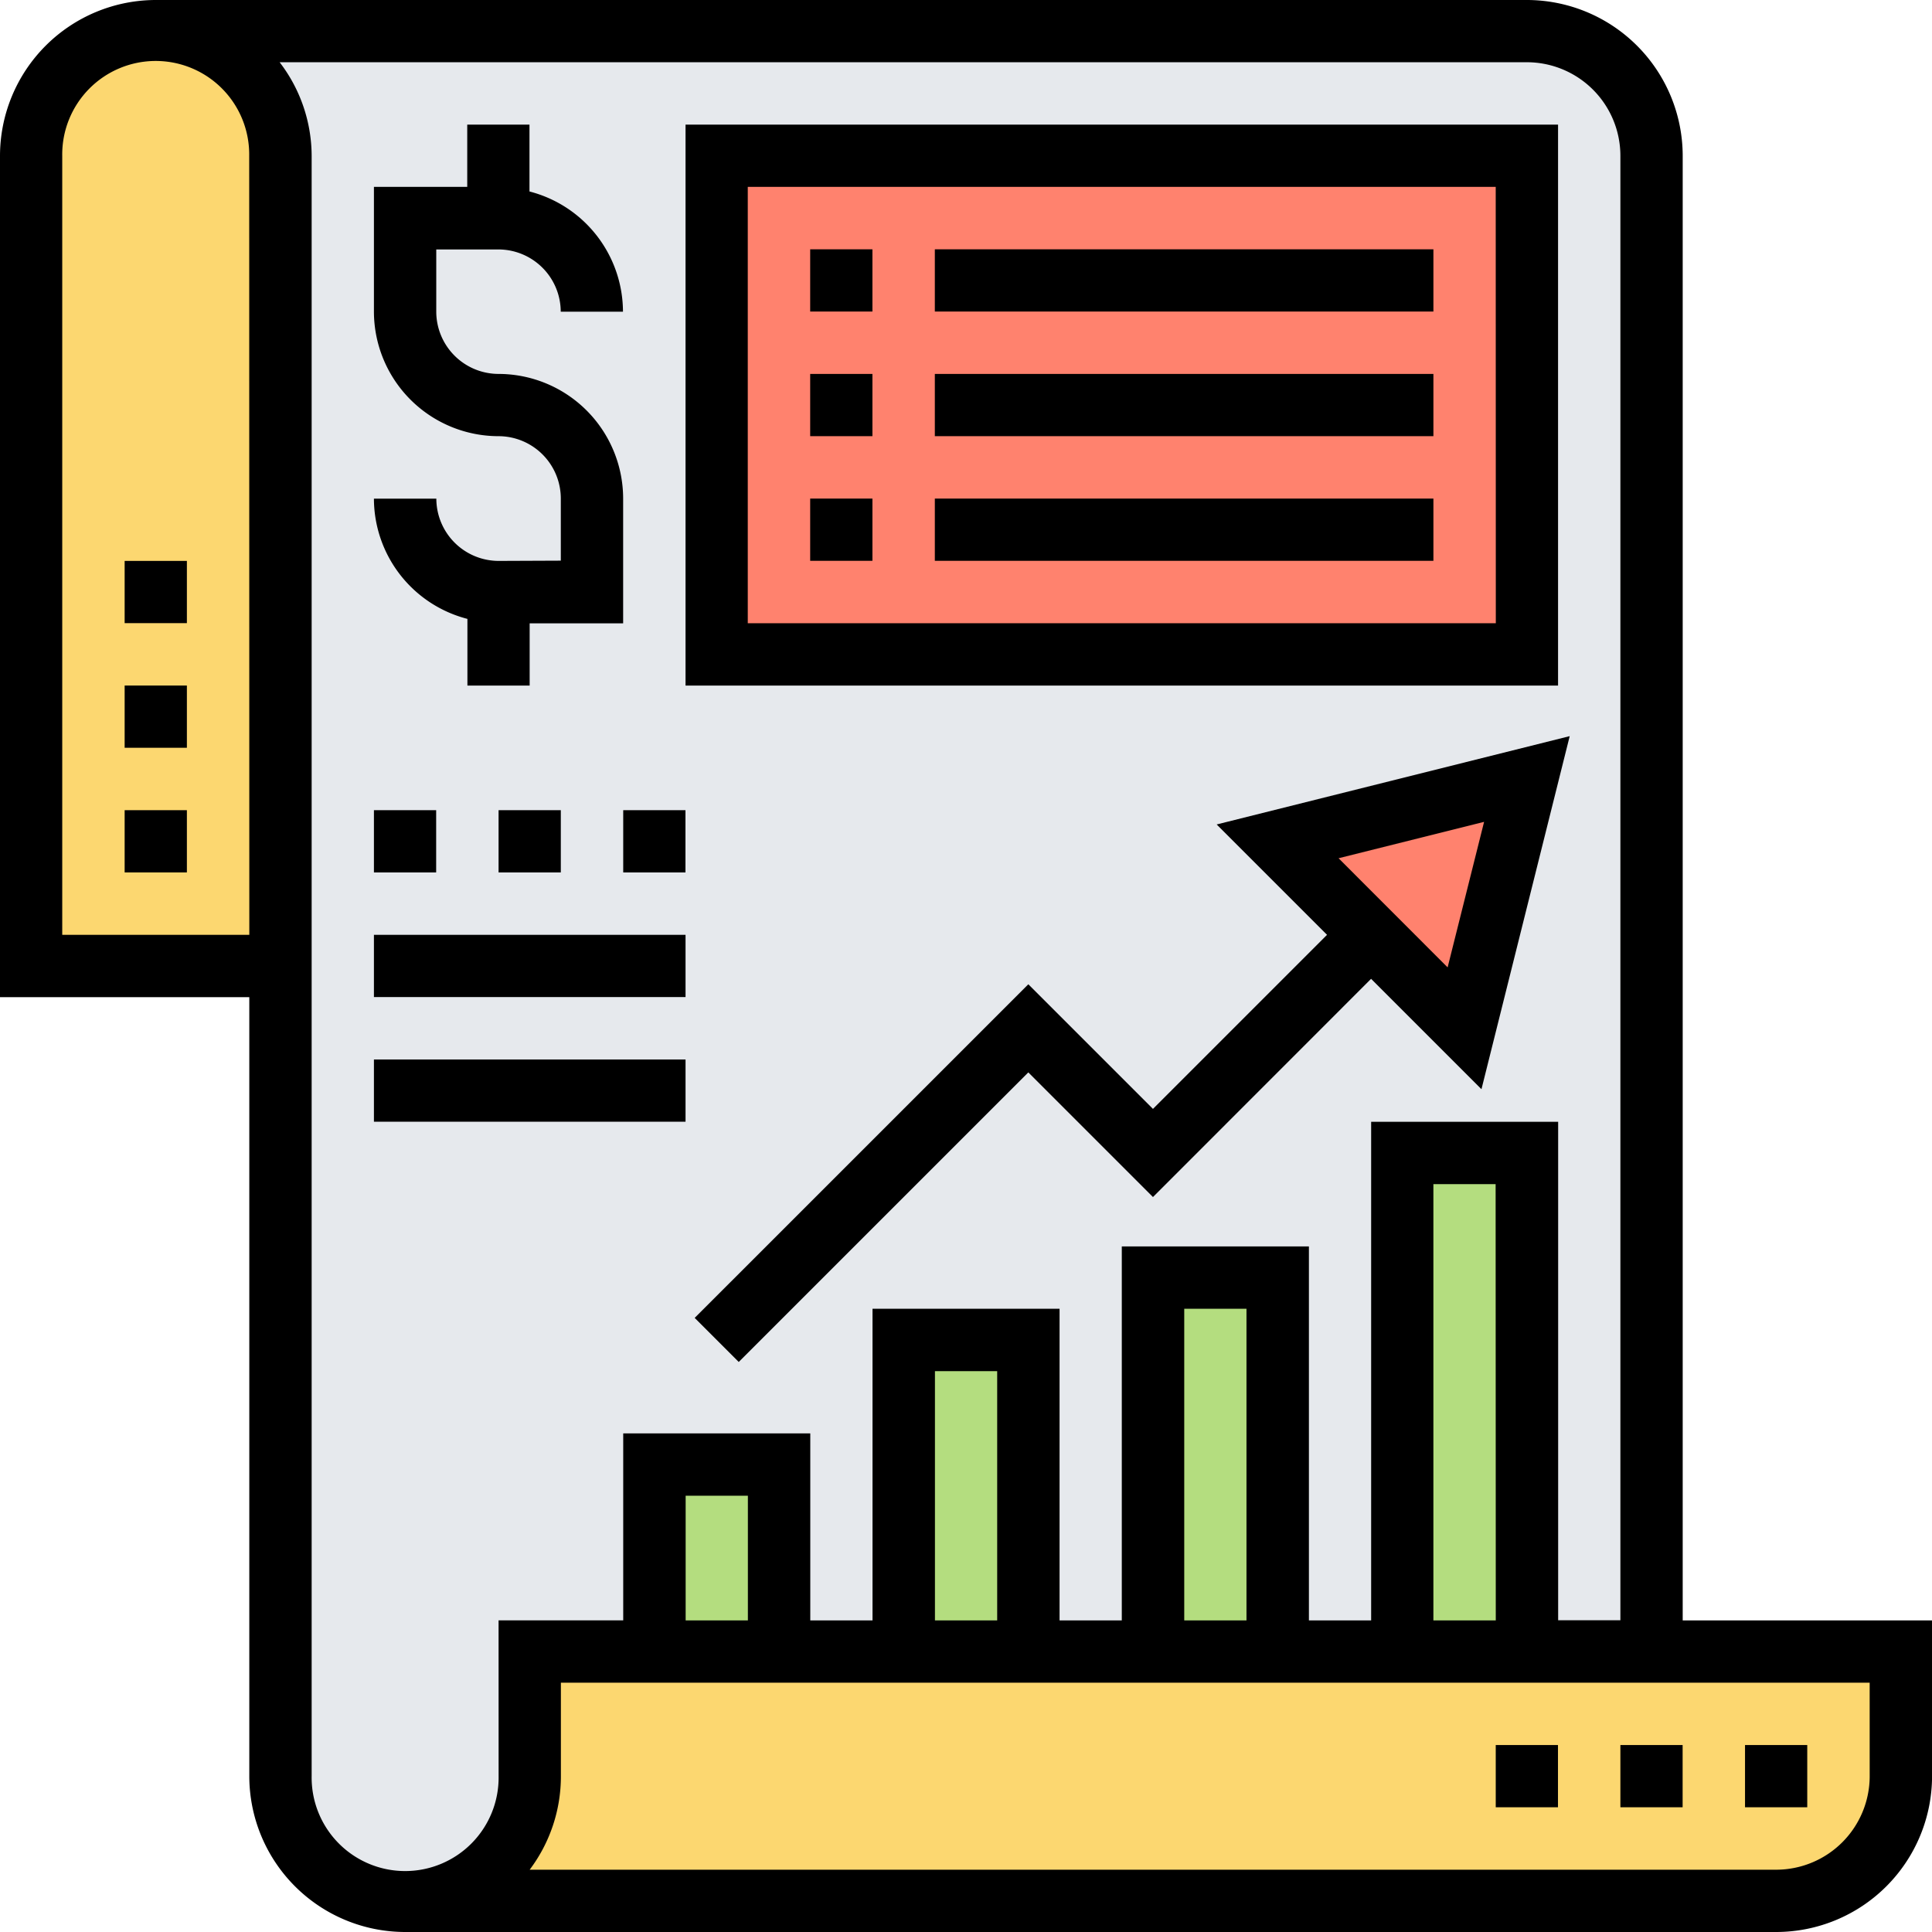
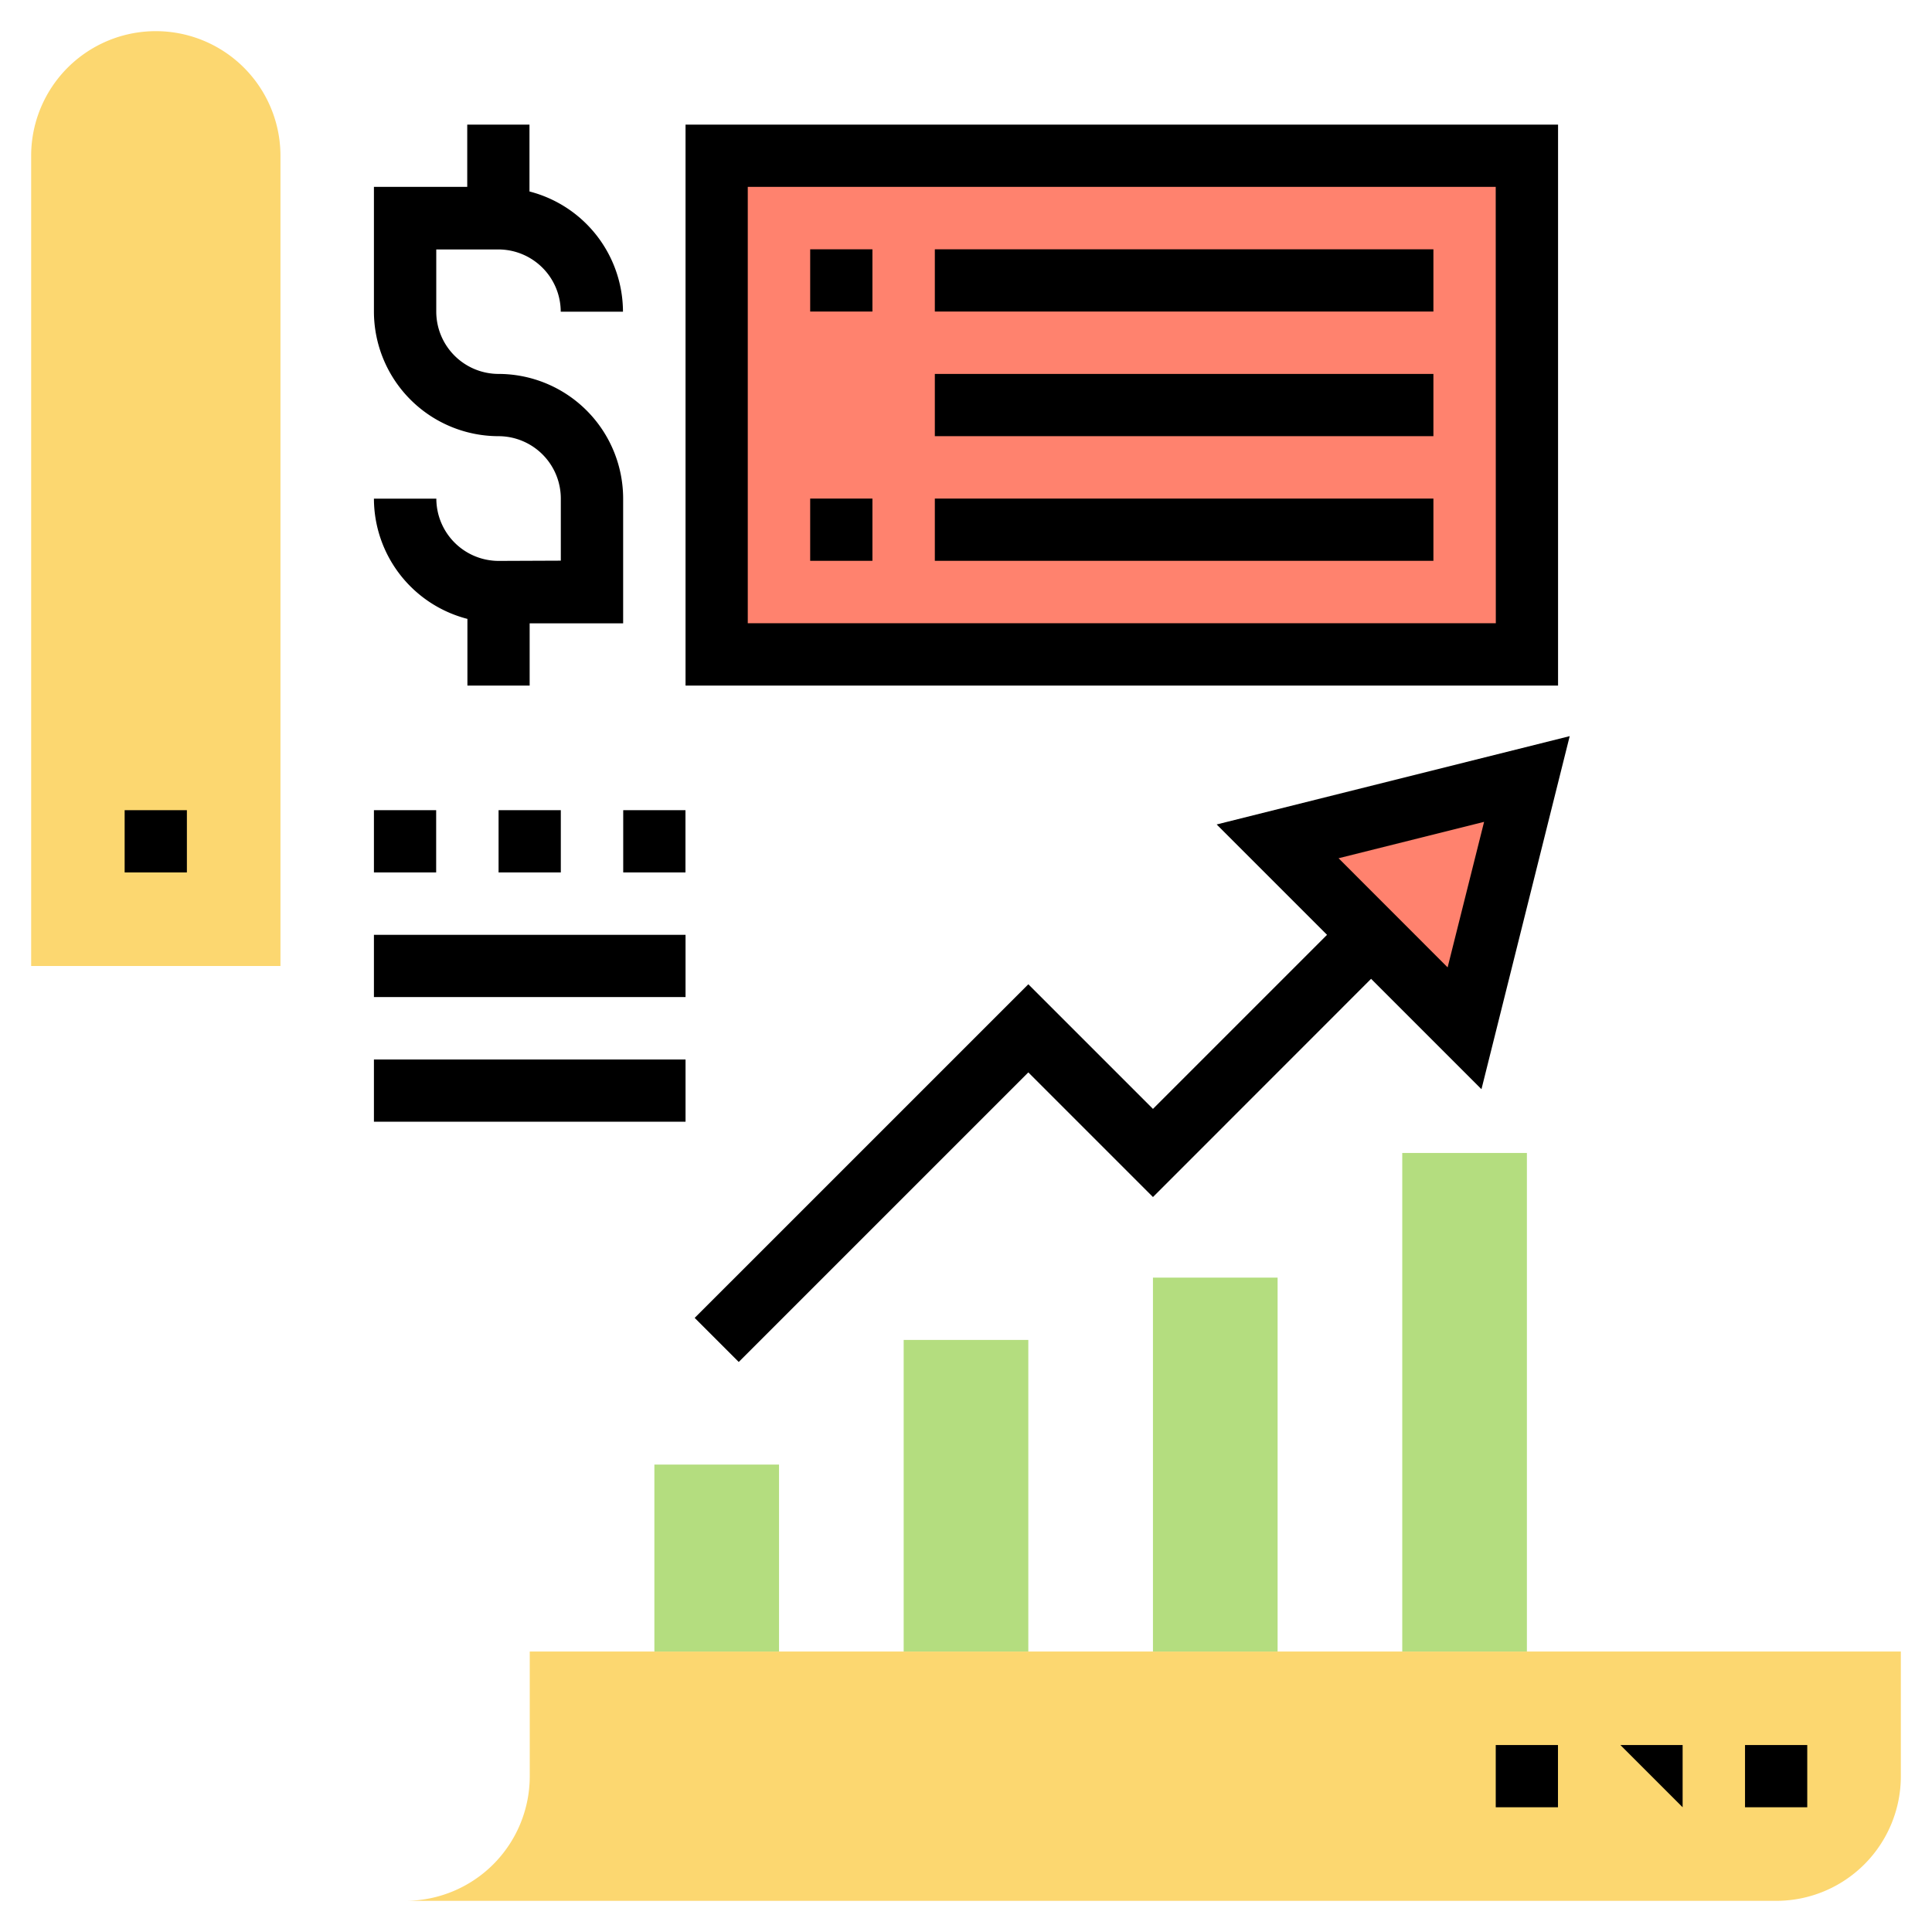
<svg xmlns="http://www.w3.org/2000/svg" width="99.337" height="99.337" viewBox="0 0 99.337 99.337">
  <g id="income" transform="translate(-1 -1)">
-     <path id="Path_22158" data-name="Path 22158" d="M76.5,2H6a6.407,6.407,0,0,1,6.409,6.409V91.723a6.409,6.409,0,1,0,12.818,0V85.315H82.906V8.409A6.407,6.407,0,0,0,76.5,2Z" transform="translate(3.011 0.602)" fill="#e6e9ed" />
    <path id="Path_22159" data-name="Path 22159" d="M14.818,50.066H2V8.409a6.409,6.409,0,1,1,12.818,0Z" transform="translate(0.602 0.602)" fill="#fcd770" />
    <path id="Path_22160" data-name="Path 22160" d="M90.906,54v6.409A6.407,6.407,0,0,1,84.5,66.818H14a6.407,6.407,0,0,0,6.409-6.409V54h70.5Z" transform="translate(7.829 31.917)" fill="#fcd770" />
    <path id="Path_22161" data-name="Path 22161" d="M24,6H65.657V31.635H24Z" transform="translate(13.851 3.011)" fill="#ff826e" />
    <g id="Group_4905" data-name="Group 4905" transform="translate(34.646 60.282)">
      <path id="Path_22162" data-name="Path 22162" d="M22,48h6.409v9.613H22Z" transform="translate(-22 -31.978)" fill="#b4dd7f" />
      <path id="Path_22163" data-name="Path 22163" d="M30,44h6.409V60.022H30Z" transform="translate(-17.182 -34.387)" fill="#b4dd7f" />
      <path id="Path_22164" data-name="Path 22164" d="M38,42h6.409V61.226H38Z" transform="translate(-12.365 -35.591)" fill="#b4dd7f" />
      <path id="Path_22165" data-name="Path 22165" d="M46,38h6.409V63.635H46Z" transform="translate(-7.547 -38)" fill="#b4dd7f" />
    </g>
    <path id="Path_22166" data-name="Path 22166" d="M54.818,26l-3.2,12.818-4.807-4.807L42,29.2Z" transform="translate(24.69 15.055)" fill="#ff826e" />
-     <path id="Path_22167" data-name="Path 22167" d="M87.519,84.315V9.011A8.02,8.02,0,0,0,79.508,1H9.011A8.02,8.02,0,0,0,1,9.011v43.26H13.818V92.326a8.02,8.02,0,0,0,8.011,8.011h70.5a8.02,8.02,0,0,0,8.011-8.011V84.315Zm-73.7-35.248H4.2V9.011a4.807,4.807,0,1,1,9.613,0Zm12.818,43.26a4.807,4.807,0,1,1-9.613,0V9.011A7.928,7.928,0,0,0,15.378,4.2h64.13a4.812,4.812,0,0,1,4.807,4.807v75.3h-3.2V58.679H71.5V84.315h-3.2V65.088H58.679V84.315h-3.2V68.293H45.862V84.315h-3.2V74.7H33.044v9.613H26.635Zm51.271-8.011H74.7V61.884h3.2Zm-12.818,0h-3.2V68.293h3.2Zm-12.818,0h-3.2V71.5h3.2Zm-12.818,0h-3.2V77.906h3.2Zm57.679,8.011a4.812,4.812,0,0,1-4.807,4.807H28.234a7.968,7.968,0,0,0,1.605-4.807V87.519H97.132Z" transform="translate(0 0)" />
    <path id="Path_22168" data-name="Path 22168" d="M19.409,27.431a3.208,3.208,0,0,1-3.2-3.2H13a6.4,6.4,0,0,0,4.807,6.181V33.84h3.2v-3.2h4.807V24.226a6.415,6.415,0,0,0-6.409-6.409,3.208,3.208,0,0,1-3.2-3.2v-3.2h3.2a3.208,3.208,0,0,1,3.2,3.2h3.2a6.4,6.4,0,0,0-4.807-6.181V5h-3.2V8.2H13v6.409a6.415,6.415,0,0,0,6.409,6.409,3.208,3.208,0,0,1,3.2,3.2v3.2Z" transform="translate(7.226 2.409)" />
    <path id="Path_22169" data-name="Path 22169" d="M67.862,5H23V33.84H67.862Zm-3.2,25.635H26.2V8.2H64.657Z" transform="translate(13.248 2.409)" />
    <path id="Path_22170" data-name="Path 22170" d="M27,9h3.2v3.2H27Z" transform="translate(15.657 4.818)" />
    <path id="Path_22171" data-name="Path 22171" d="M31,9H56.635v3.2H31Z" transform="translate(18.066 4.818)" />
-     <path id="Path_22172" data-name="Path 22172" d="M27,13h3.2v3.2H27Z" transform="translate(15.657 7.226)" />
    <path id="Path_22173" data-name="Path 22173" d="M31,13H56.635v3.2H31Z" transform="translate(18.066 7.226)" />
    <path id="Path_22174" data-name="Path 22174" d="M27,17h3.2v3.2H27Z" transform="translate(15.657 9.635)" />
    <path id="Path_22175" data-name="Path 22175" d="M31,17H56.635v3.2H31Z" transform="translate(18.066 9.635)" />
    <path id="Path_22176" data-name="Path 22176" d="M55.807,34.838l-8.95,8.95L40.448,37.38,23.293,54.534,25.559,56.8,40.448,41.911l6.409,6.409L58.072,37.1l5.675,5.675,4.537-18.153L50.132,29.163Zm6.2,1.673L56.4,30.9l7.482-1.871Z" transform="translate(13.425 14.228)" />
    <path id="Path_22177" data-name="Path 22177" d="M13,27h3.2v3.2H13Z" transform="translate(7.226 15.657)" />
    <path id="Path_22178" data-name="Path 22178" d="M17,27h3.2v3.2H17Z" transform="translate(9.635 15.657)" />
    <path id="Path_22179" data-name="Path 22179" d="M21,27h3.2v3.2H21Z" transform="translate(12.044 15.657)" />
    <path id="Path_22180" data-name="Path 22180" d="M13,31H29.022v3.2H13Z" transform="translate(7.226 18.066)" />
    <path id="Path_22181" data-name="Path 22181" d="M13,35H29.022v3.2H13Z" transform="translate(7.226 20.475)" />
    <path id="Path_22182" data-name="Path 22182" d="M57,57h3.2v3.2H57Z" transform="translate(33.723 33.723)" />
-     <path id="Path_22183" data-name="Path 22183" d="M53,57h3.2v3.2H53Z" transform="translate(31.315 33.723)" />
+     <path id="Path_22183" data-name="Path 22183" d="M53,57h3.2v3.2Z" transform="translate(31.315 33.723)" />
    <path id="Path_22184" data-name="Path 22184" d="M49,57h3.2v3.2H49Z" transform="translate(28.906 33.723)" />
    <path id="Path_22185" data-name="Path 22185" d="M5,27H8.2v3.2H5Z" transform="translate(2.409 15.657)" />
-     <path id="Path_22186" data-name="Path 22186" d="M5,23H8.2v3.2H5Z" transform="translate(2.409 13.248)" />
-     <path id="Path_22187" data-name="Path 22187" d="M5,19H8.2v3.2H5Z" transform="translate(2.409 10.84)" />
  </g>
</svg>